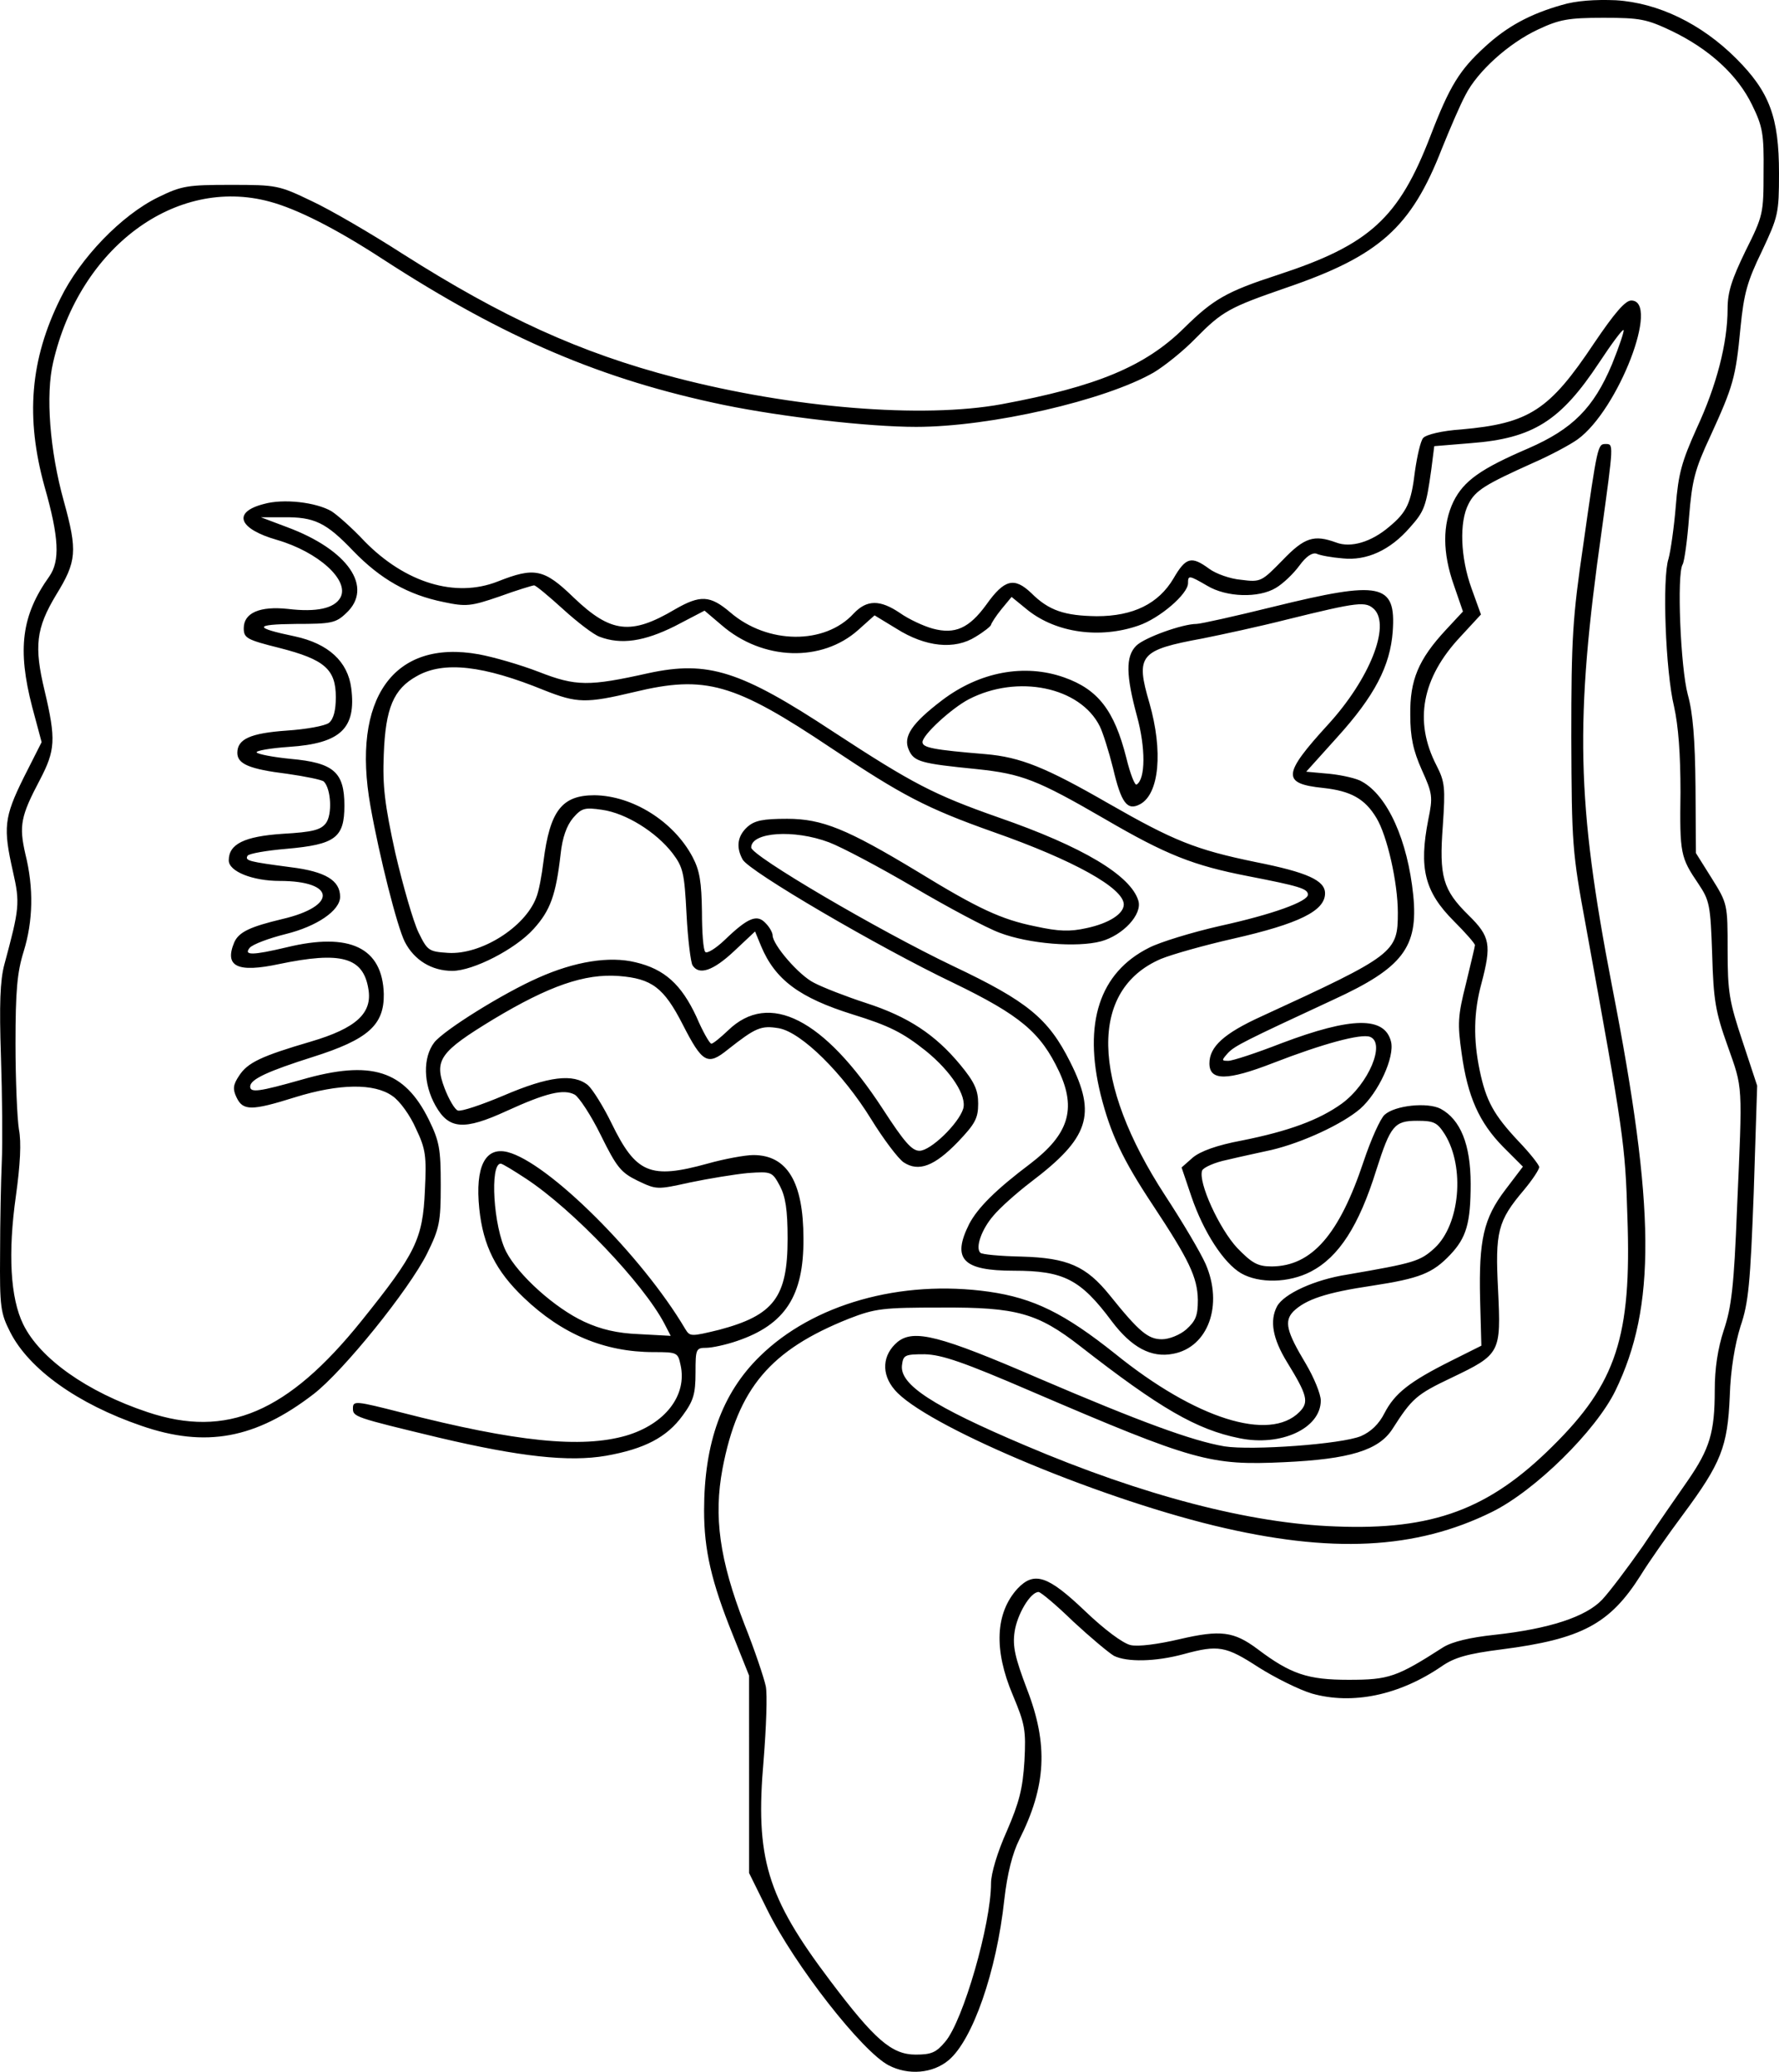
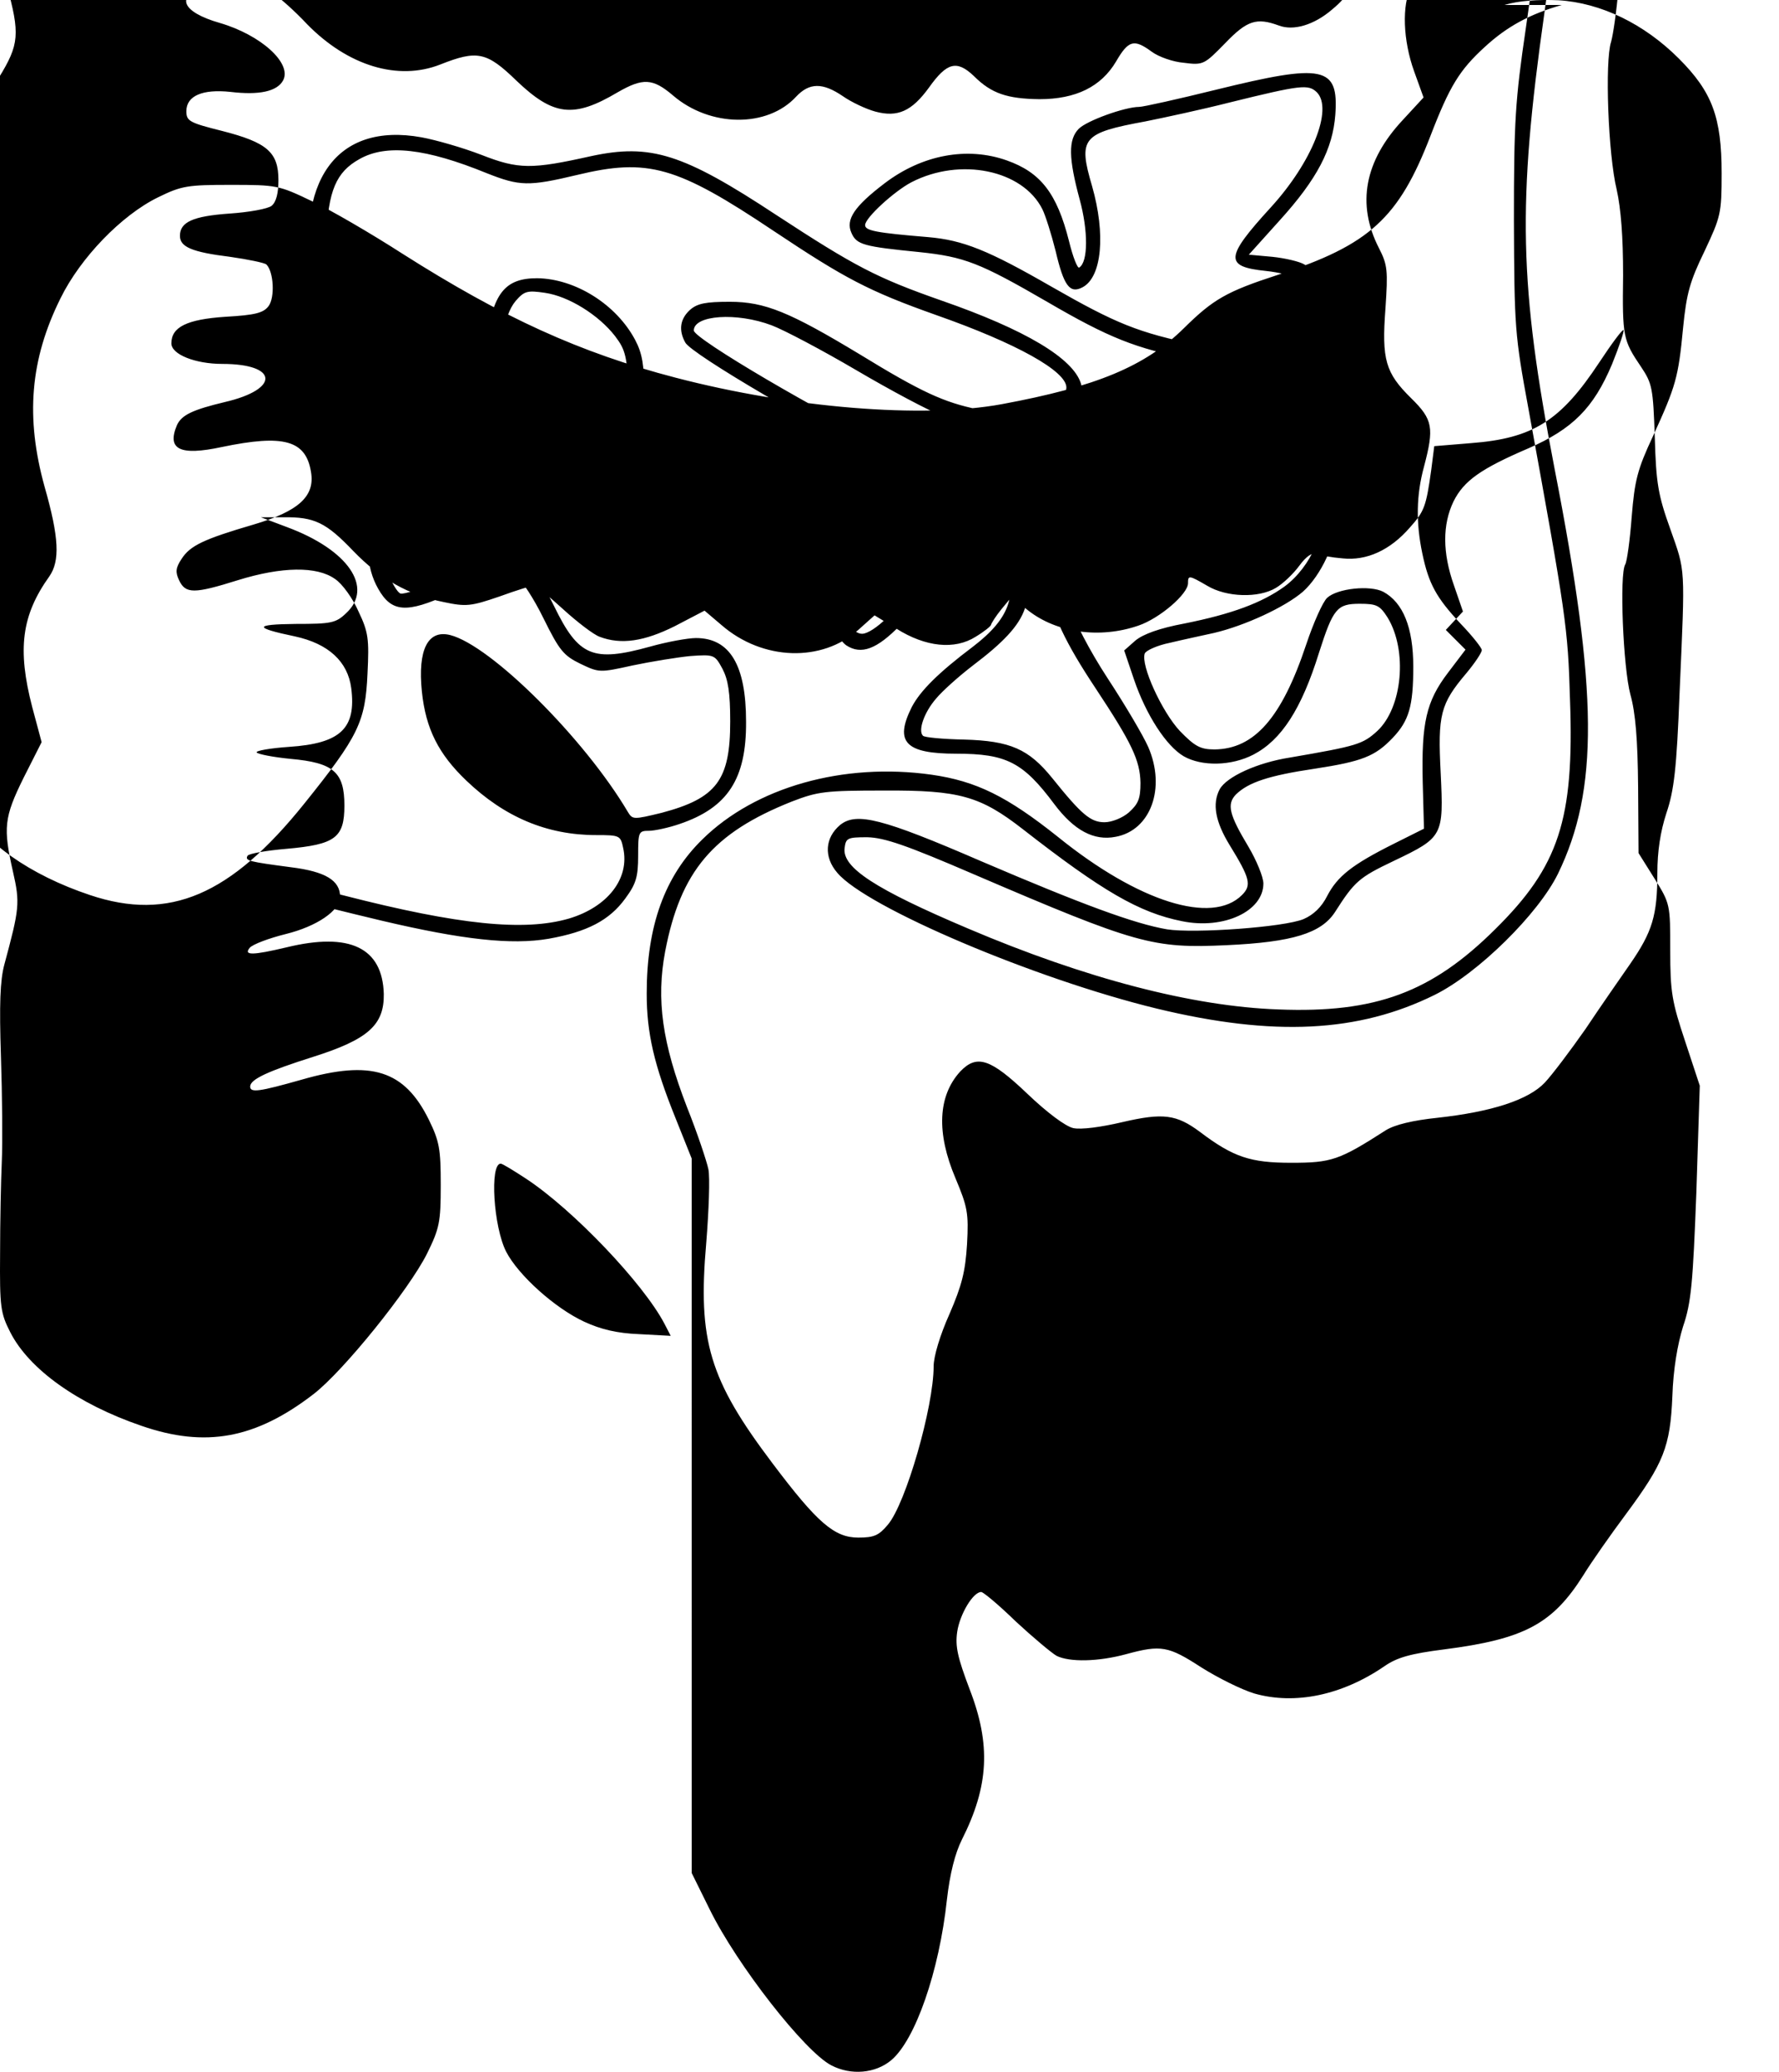
<svg xmlns="http://www.w3.org/2000/svg" xmlns:ns1="http://sodipodi.sourceforge.net/DTD/sodipodi-0.dtd" xmlns:ns2="http://www.inkscape.org/namespaces/inkscape" version="1.0" width="415.42pt" height="483.67pt" viewBox="0 0 415.42 483.67" preserveAspectRatio="xMidYMid" id="svg1" ns1:docname="digestion.svg" ns2:version="1.4.2 (ebf0e940d0, 2025-05-08)">
  <defs id="defs1" />
  <ns1:namedview id="namedview1" pagecolor="#ffffff" bordercolor="#000000" borderopacity="0.25" ns2:showpageshadow="2" ns2:pageopacity="0.0" ns2:pagecheckerboard="0" ns2:deskcolor="#d1d1d1" ns2:document-units="pt" ns2:zoom="1.5535714" ns2:cx="276.45977" ns2:cy="322.48276" ns2:window-width="3440" ns2:window-height="1371" ns2:window-x="0" ns2:window-y="0" ns2:window-maximized="1" ns2:current-layer="svg1" />
  <g transform="matrix(0.1,0,0,-0.1,-192.58,521.658)" fill="#000000" stroke="none" id="g1">
-     <path d="m 5573,5205 c -74,-21 -128,-50 -180,-98 -59,-54 -82,-91 -127,-208 -74,-192 -142,-254 -356,-324 -120,-39 -151,-57 -219,-124 -91,-90 -205,-137 -426,-178 -185,-34 -490,-9 -762,62 -223,58 -404,141 -637,289 -73,47 -169,103 -212,123 -77,37 -82,38 -189,38 -101,0 -115,-2 -170,-29 -86,-42 -182,-142 -228,-236 -71,-143 -82,-278 -37,-440 34,-119 36,-173 11,-209 -65,-91 -75,-170 -40,-305 l 22,-82 -42,-83 c -46,-93 -48,-117 -25,-219 17,-74 15,-87 -20,-217 -10,-37 -12,-93 -8,-215 3,-91 4,-201 2,-245 -2,-44 -4,-141 -4,-215 -1,-125 1,-139 24,-184 44,-86 157,-167 306,-218 150,-52 267,-30 402,74 70,54 223,244 265,328 29,59 32,73 32,160 0,84 -3,102 -28,153 -57,115 -134,140 -297,93 -99,-28 -120,-31 -120,-16 0,17 42,36 146,69 130,41 167,75 166,147 -3,108 -79,145 -227,109 -80,-19 -101,-19 -86,-1 7,8 44,22 84,32 73,18 127,55 127,87 0,38 -34,59 -115,69 -98,13 -108,15 -101,27 4,5 44,12 91,16 114,10 135,26 135,101 0,78 -25,100 -126,109 -41,4 -76,11 -79,15 -2,4 32,10 76,13 120,8 157,43 145,137 -8,62 -53,104 -132,121 -96,20 -96,28 2,29 83,0 94,2 118,25 65,60 5,148 -138,201 l -61,23 h 52 c 73,1 100,-12 164,-79 63,-65 127,-102 211,-119 52,-11 63,-10 130,13 41,15 78,26 81,26 4,0 34,-25 67,-55 34,-31 72,-60 86,-65 50,-19 104,-11 176,25 l 69,36 40,-34 c 96,-83 234,-87 319,-11 l 38,34 51,-31 c 68,-43 136,-50 185,-19 20,12 36,25 36,28 1,4 11,20 24,36 l 24,29 38,-31 c 67,-53 168,-67 258,-36 50,17 116,74 116,99 0,19 2,19 45,-6 45,-27 120,-29 160,-5 17,10 41,33 55,52 16,22 30,31 40,28 8,-4 36,-9 61,-11 56,-6 111,19 157,72 34,38 38,49 50,135 l 7,55 85,7 c 146,11 210,52 300,188 29,44 55,79 57,76 2,-2 -10,-38 -27,-80 -43,-102 -92,-151 -195,-196 -112,-48 -151,-76 -175,-124 -26,-54 -26,-120 1,-196 l 21,-61 -40,-43 c -64,-69 -84,-117 -83,-198 0,-53 7,-84 27,-129 25,-55 26,-63 15,-116 -22,-113 -9,-168 60,-237 27,-27 49,-52 49,-56 0,-3 -10,-44 -21,-90 -19,-75 -20,-93 -10,-163 14,-101 41,-161 97,-218 l 46,-46 -41,-54 c -51,-67 -62,-117 -59,-254 l 3,-110 -70,-35 c -98,-49 -132,-76 -156,-122 -13,-26 -32,-44 -55,-54 -45,-19 -255,-34 -319,-24 -76,13 -198,58 -434,159 -231,100 -291,115 -329,85 -36,-30 -39,-75 -7,-112 68,-81 462,-248 746,-317 273,-66 471,-56 649,32 101,50 242,189 288,283 95,196 94,423 -8,945 -83,430 -87,618 -24,1063 28,204 28,202 9,202 -18,0 -19,-2 -52,-235 -25,-170 -28,-218 -28,-450 1,-250 2,-267 34,-440 88,-484 92,-508 97,-680 10,-279 -26,-388 -175,-535 -148,-147 -279,-196 -506,-187 -200,7 -450,72 -725,189 -217,92 -293,142 -288,187 3,24 6,26 53,26 40,-1 90,-18 250,-87 380,-163 417,-173 589,-165 154,7 221,28 253,77 46,72 56,81 138,120 115,55 116,58 109,205 -7,136 -1,161 60,233 20,24 36,48 36,54 0,5 -22,33 -49,61 -57,61 -75,93 -90,165 -15,72 -14,136 4,202 24,91 21,110 -30,160 -60,59 -69,90 -60,209 6,89 5,102 -15,141 -53,103 -34,204 56,300 l 48,52 -22,61 c -26,72 -29,155 -7,197 16,32 40,46 151,96 39,17 86,42 104,55 95,69 193,324 125,324 -14,0 -39,-29 -87,-100 -104,-156 -151,-187 -310,-201 -45,-3 -82,-12 -89,-20 -6,-7 -14,-42 -19,-77 -9,-75 -19,-96 -60,-130 -42,-36 -90,-50 -124,-37 -52,19 -74,12 -125,-41 -49,-50 -51,-52 -97,-46 -25,2 -59,14 -75,26 -41,30 -54,27 -83,-23 -35,-59 -94,-88 -179,-88 -75,1 -112,13 -153,54 -40,38 -63,32 -105,-27 -40,-55 -73,-70 -125,-56 -22,6 -56,22 -76,36 -47,32 -78,32 -109,-1 -67,-73 -201,-72 -288,3 -47,40 -70,41 -129,7 -103,-61 -150,-55 -236,27 -70,68 -92,72 -178,38 -99,-39 -216,-3 -311,94 -28,30 -63,61 -77,70 -36,21 -112,30 -158,17 -74,-19 -60,-58 31,-84 96,-28 169,-94 148,-134 -14,-26 -56,-35 -123,-27 -65,7 -103,-9 -103,-45 0,-23 7,-27 83,-46 106,-27 132,-50 132,-115 0,-30 -5,-51 -16,-60 -9,-7 -53,-15 -98,-18 -86,-6 -116,-20 -116,-52 0,-26 28,-38 117,-49 42,-6 81,-14 85,-18 17,-17 20,-77 5,-97 -12,-16 -31,-21 -101,-25 -90,-6 -126,-24 -126,-62 0,-26 56,-48 119,-48 131,0 135,-59 6,-89 -75,-18 -101,-30 -112,-54 -24,-57 7,-72 105,-51 144,30 196,16 208,-58 10,-57 -29,-92 -134,-123 -116,-34 -148,-49 -168,-80 -14,-21 -15,-31 -6,-50 15,-32 35,-32 137,0 103,32 185,33 227,3 17,-11 42,-46 55,-76 23,-48 25,-64 21,-145 -5,-113 -21,-146 -148,-304 -172,-214 -315,-275 -500,-213 -141,47 -251,125 -290,205 -30,61 -36,166 -17,300 10,72 13,125 7,155 -4,25 -8,115 -8,200 0,124 4,167 19,215 22,71 24,148 4,228 -15,66 -11,88 34,173 36,69 38,94 11,208 -25,104 -20,146 27,224 48,78 50,102 18,218 -33,118 -43,249 -25,325 62,268 286,434 505,375 64,-17 155,-63 264,-134 285,-185 513,-282 798,-341 137,-28 337,-51 448,-51 174,0 442,62 555,127 25,15 69,50 98,80 62,63 79,72 209,117 220,75 294,141 366,326 19,47 43,103 55,125 28,55 101,121 170,153 49,23 70,27 152,27 86,0 101,-3 160,-31 87,-42 153,-102 187,-172 25,-51 28,-68 27,-157 0,-97 -1,-102 -42,-184 -32,-66 -42,-96 -42,-135 0,-81 -26,-180 -72,-279 -35,-78 -43,-106 -49,-182 -4,-49 -12,-105 -17,-123 -15,-45 -7,-263 13,-345 10,-45 15,-110 15,-200 -2,-144 0,-152 42,-214 26,-39 28,-49 32,-165 3,-107 8,-135 36,-213 36,-102 35,-84 22,-380 -7,-181 -13,-231 -31,-284 -14,-43 -21,-89 -21,-140 0,-99 -12,-137 -63,-211 -23,-33 -71,-102 -105,-153 -35,-50 -78,-107 -95,-125 -38,-40 -123,-68 -251,-82 -57,-6 -99,-16 -120,-29 -109,-70 -127,-76 -221,-76 -95,0 -135,13 -213,72 -55,41 -86,45 -181,23 -51,-12 -97,-18 -115,-14 -18,4 -61,36 -107,80 -86,82 -118,93 -157,52 -52,-57 -56,-143 -11,-249 28,-67 31,-81 27,-154 -4,-64 -12,-96 -41,-163 -22,-49 -37,-99 -37,-122 0,-95 -65,-321 -107,-370 -21,-25 -32,-30 -69,-30 -56,0 -96,35 -200,173 -148,196 -175,286 -155,515 6,75 9,153 5,172 -4,19 -26,85 -50,145 -58,150 -72,251 -51,363 36,188 112,277 295,350 62,24 79,26 217,26 175,1 224,-13 323,-90 186,-145 272,-195 372,-215 97,-20 190,23 190,88 0,15 -16,54 -35,86 -45,75 -51,99 -29,122 29,28 76,44 184,60 111,17 141,29 182,72 38,40 48,74 48,166 0,92 -24,150 -70,175 -31,16 -107,8 -131,-14 -10,-9 -32,-58 -49,-109 -57,-171 -121,-244 -214,-245 -33,0 -46,7 -81,43 -42,45 -92,154 -82,181 3,7 29,19 59,25 29,7 76,17 103,23 72,17 165,60 207,96 43,38 81,121 72,157 -15,59 -92,58 -256,-4 -59,-23 -114,-41 -124,-41 -16,0 -16,1 -1,18 16,17 38,28 247,125 161,74 198,122 186,243 -13,129 -60,233 -120,266 -11,7 -46,15 -75,18 l -55,5 72,80 c 88,97 124,167 130,247 8,113 -27,120 -279,58 -89,-22 -170,-40 -179,-40 -33,0 -122,-32 -141,-51 -25,-25 -24,-69 2,-165 20,-73 20,-146 -1,-159 -4,-3 -15,25 -24,62 -28,111 -66,160 -145,188 -93,33 -198,13 -285,-53 -71,-54 -92,-85 -78,-116 12,-28 29,-32 159,-45 105,-11 141,-25 298,-116 144,-84 207,-109 336,-134 118,-23 139,-29 139,-43 0,-16 -82,-46 -205,-73 -66,-15 -141,-38 -166,-51 -116,-58 -154,-176 -113,-343 23,-91 51,-151 122,-258 84,-127 104,-168 105,-221 0,-37 -5,-49 -27,-69 -15,-13 -40,-23 -57,-23 -32,0 -53,17 -122,103 -55,68 -98,87 -206,90 -49,1 -93,5 -96,9 -12,12 3,55 31,87 14,17 53,52 87,78 136,103 154,157 92,280 -51,102 -100,142 -273,224 -176,84 -472,258 -472,277 0,36 100,43 182,12 29,-11 118,-58 198,-105 80,-47 170,-95 200,-106 68,-26 181,-35 237,-20 51,14 97,63 87,95 -18,59 -130,126 -326,194 -151,53 -201,79 -386,200 -217,143 -293,167 -432,137 -139,-31 -169,-31 -256,3 -44,17 -107,35 -140,41 -199,36 -298,-103 -253,-355 21,-118 62,-280 80,-316 22,-43 63,-68 111,-68 49,0 148,51 190,98 39,43 52,79 63,175 4,38 14,66 29,84 20,23 27,25 68,19 56,-8 126,-52 164,-101 25,-33 28,-46 33,-143 3,-59 10,-113 14,-119 15,-24 48,-13 97,33 l 49,46 14,-34 c 33,-79 90,-121 215,-160 84,-26 116,-42 170,-85 59,-48 96,-105 87,-135 -11,-35 -76,-98 -102,-98 -18,0 -36,21 -86,98 -137,210 -265,276 -361,183 -18,-17 -35,-31 -39,-31 -4,0 -20,28 -35,63 -35,75 -74,111 -142,127 -61,15 -142,2 -227,-36 -82,-36 -220,-122 -243,-151 -27,-35 -26,-97 3,-148 31,-55 66,-58 166,-12 92,42 133,52 159,38 10,-6 38,-48 61,-95 37,-75 47,-87 86,-106 44,-21 45,-21 122,-4 43,9 104,19 135,22 56,4 57,3 75,-30 13,-25 18,-55 18,-123 0,-137 -32,-179 -160,-213 -66,-16 -68,-16 -79,2 -101,171 -320,389 -415,413 -52,13 -76,-34 -66,-132 9,-87 39,-146 104,-208 89,-85 188,-127 303,-127 55,0 57,-1 63,-30 16,-71 -36,-138 -127,-165 -104,-30 -256,-15 -525,54 -106,27 -113,28 -113,10 0,-20 2,-21 202,-69 187,-44 302,-57 389,-42 90,16 142,43 179,94 25,34 30,50 30,100 0,55 1,58 25,58 13,0 46,7 72,16 112,38 156,105 155,239 0,132 -38,195 -117,195 -19,0 -68,-9 -107,-20 -134,-37 -167,-23 -224,94 -19,39 -44,79 -55,89 -34,28 -92,21 -197,-24 -52,-22 -100,-38 -107,-35 -7,2 -21,26 -31,52 -25,66 -11,85 114,161 130,78 213,107 293,101 77,-6 105,-27 149,-113 46,-90 58,-97 105,-59 66,52 78,57 120,50 53,-10 149,-105 215,-212 29,-47 63,-92 76,-101 35,-23 72,-9 127,48 40,42 47,55 47,89 0,31 -8,50 -42,91 -58,70 -121,112 -220,144 -46,15 -100,36 -121,47 -35,17 -97,89 -97,111 0,6 -7,19 -16,28 -20,22 -41,14 -96,-39 -21,-20 -41,-32 -45,-28 -5,4 -8,47 -8,94 -1,69 -5,96 -22,128 -44,83 -140,143 -229,144 -76,0 -104,-36 -119,-154 -4,-33 -11,-71 -17,-85 -26,-69 -129,-134 -206,-129 -45,3 -48,5 -69,48 -12,25 -36,108 -54,185 -25,114 -30,157 -27,230 4,109 23,153 77,183 63,36 156,25 298,-33 76,-30 97,-31 210,-4 166,40 233,21 460,-131 165,-110 221,-140 379,-196 188,-66 304,-131 304,-169 0,-22 -35,-44 -86,-55 -40,-9 -66,-8 -121,4 -79,16 -133,41 -275,128 -164,99 -222,123 -304,123 -57,0 -76,-4 -93,-19 -23,-21 -27,-47 -11,-76 14,-27 318,-205 492,-288 157,-76 204,-116 247,-207 41,-88 22,-147 -67,-215 -81,-61 -123,-103 -143,-141 -41,-82 -15,-109 104,-109 117,0 156,-20 229,-118 46,-61 92,-86 143,-76 82,15 118,114 76,210 -12,27 -54,98 -94,159 -174,267 -178,481 -10,553 27,11 102,32 168,47 154,35 215,65 215,106 0,30 -41,49 -162,73 -141,29 -192,50 -344,137 -146,84 -205,108 -287,115 -121,10 -147,15 -147,28 0,17 68,79 108,100 114,59 260,29 306,-63 7,-14 21,-58 31,-98 19,-81 33,-100 63,-84 45,24 54,124 22,236 -33,112 -23,124 124,151 45,9 133,28 196,44 170,42 185,43 205,24 38,-39 -11,-163 -108,-269 -107,-117 -108,-138 -11,-148 64,-7 97,-25 124,-70 25,-41 50,-151 50,-221 0,-93 -7,-99 -318,-242 -88,-40 -122,-71 -122,-110 0,-41 41,-41 149,1 116,45 205,69 226,61 37,-14 -3,-110 -66,-156 -53,-38 -123,-64 -233,-86 -59,-11 -97,-25 -115,-40 l -26,-23 23,-68 c 28,-82 75,-155 116,-179 42,-24 111,-23 163,4 65,34 112,106 153,238 33,103 42,114 95,114 40,0 47,-4 65,-32 47,-77 35,-210 -24,-265 -34,-31 -47,-35 -204,-62 -77,-12 -148,-45 -164,-74 -18,-34 -10,-76 23,-130 48,-78 52,-94 29,-117 -70,-70 -242,-16 -430,136 -118,94 -190,130 -295,145 -206,29 -411,-29 -535,-151 -88,-86 -130,-202 -130,-360 0,-92 17,-166 67,-290 l 38,-95 V 1074 844 l 42,-85 c 64,-130 222,-332 284,-364 46,-24 103,-19 140,12 56,47 112,207 130,375 7,61 19,108 35,140 63,125 68,222 18,351 -28,74 -34,100 -29,134 6,41 37,93 56,93 5,0 42,-31 81,-69 40,-37 83,-73 95,-80 30,-15 97,-14 163,4 81,22 98,19 175,-31 38,-24 94,-52 124,-61 95,-27 205,-4 304,64 29,20 60,29 139,39 187,24 253,59 325,173 19,31 64,95 99,142 89,120 104,158 109,276 2,63 12,121 25,163 19,55 23,102 31,313 l 8,249 -34,103 c -31,93 -35,115 -35,213 0,107 0,109 -37,168 l -37,59 -1,155 c -1,110 -6,172 -18,215 -17,63 -26,282 -12,304 4,7 11,57 15,111 7,85 13,110 50,189 53,116 59,136 70,252 8,81 16,109 50,179 38,81 40,88 40,182 0,131 -22,190 -100,268 -81,81 -182,130 -281,136 -48,2 -93,-1 -126,-11 z M 3154,2465 c 111,-73 274,-245 323,-338 l 15,-29 -74,4 c -51,2 -89,11 -128,29 -69,32 -154,109 -182,163 -30,58 -39,206 -13,206 4,0 30,-16 59,-35 z" id="path1" />
+     <path d="m 5573,5205 c -74,-21 -128,-50 -180,-98 -59,-54 -82,-91 -127,-208 -74,-192 -142,-254 -356,-324 -120,-39 -151,-57 -219,-124 -91,-90 -205,-137 -426,-178 -185,-34 -490,-9 -762,62 -223,58 -404,141 -637,289 -73,47 -169,103 -212,123 -77,37 -82,38 -189,38 -101,0 -115,-2 -170,-29 -86,-42 -182,-142 -228,-236 -71,-143 -82,-278 -37,-440 34,-119 36,-173 11,-209 -65,-91 -75,-170 -40,-305 l 22,-82 -42,-83 c -46,-93 -48,-117 -25,-219 17,-74 15,-87 -20,-217 -10,-37 -12,-93 -8,-215 3,-91 4,-201 2,-245 -2,-44 -4,-141 -4,-215 -1,-125 1,-139 24,-184 44,-86 157,-167 306,-218 150,-52 267,-30 402,74 70,54 223,244 265,328 29,59 32,73 32,160 0,84 -3,102 -28,153 -57,115 -134,140 -297,93 -99,-28 -120,-31 -120,-16 0,17 42,36 146,69 130,41 167,75 166,147 -3,108 -79,145 -227,109 -80,-19 -101,-19 -86,-1 7,8 44,22 84,32 73,18 127,55 127,87 0,38 -34,59 -115,69 -98,13 -108,15 -101,27 4,5 44,12 91,16 114,10 135,26 135,101 0,78 -25,100 -126,109 -41,4 -76,11 -79,15 -2,4 32,10 76,13 120,8 157,43 145,137 -8,62 -53,104 -132,121 -96,20 -96,28 2,29 83,0 94,2 118,25 65,60 5,148 -138,201 l -61,23 h 52 c 73,1 100,-12 164,-79 63,-65 127,-102 211,-119 52,-11 63,-10 130,13 41,15 78,26 81,26 4,0 34,-25 67,-55 34,-31 72,-60 86,-65 50,-19 104,-11 176,25 l 69,36 40,-34 c 96,-83 234,-87 319,-11 l 38,34 51,-31 c 68,-43 136,-50 185,-19 20,12 36,25 36,28 1,4 11,20 24,36 l 24,29 38,-31 c 67,-53 168,-67 258,-36 50,17 116,74 116,99 0,19 2,19 45,-6 45,-27 120,-29 160,-5 17,10 41,33 55,52 16,22 30,31 40,28 8,-4 36,-9 61,-11 56,-6 111,19 157,72 34,38 38,49 50,135 l 7,55 85,7 c 146,11 210,52 300,188 29,44 55,79 57,76 2,-2 -10,-38 -27,-80 -43,-102 -92,-151 -195,-196 -112,-48 -151,-76 -175,-124 -26,-54 -26,-120 1,-196 l 21,-61 -40,-43 l 46,-46 -41,-54 c -51,-67 -62,-117 -59,-254 l 3,-110 -70,-35 c -98,-49 -132,-76 -156,-122 -13,-26 -32,-44 -55,-54 -45,-19 -255,-34 -319,-24 -76,13 -198,58 -434,159 -231,100 -291,115 -329,85 -36,-30 -39,-75 -7,-112 68,-81 462,-248 746,-317 273,-66 471,-56 649,32 101,50 242,189 288,283 95,196 94,423 -8,945 -83,430 -87,618 -24,1063 28,204 28,202 9,202 -18,0 -19,-2 -52,-235 -25,-170 -28,-218 -28,-450 1,-250 2,-267 34,-440 88,-484 92,-508 97,-680 10,-279 -26,-388 -175,-535 -148,-147 -279,-196 -506,-187 -200,7 -450,72 -725,189 -217,92 -293,142 -288,187 3,24 6,26 53,26 40,-1 90,-18 250,-87 380,-163 417,-173 589,-165 154,7 221,28 253,77 46,72 56,81 138,120 115,55 116,58 109,205 -7,136 -1,161 60,233 20,24 36,48 36,54 0,5 -22,33 -49,61 -57,61 -75,93 -90,165 -15,72 -14,136 4,202 24,91 21,110 -30,160 -60,59 -69,90 -60,209 6,89 5,102 -15,141 -53,103 -34,204 56,300 l 48,52 -22,61 c -26,72 -29,155 -7,197 16,32 40,46 151,96 39,17 86,42 104,55 95,69 193,324 125,324 -14,0 -39,-29 -87,-100 -104,-156 -151,-187 -310,-201 -45,-3 -82,-12 -89,-20 -6,-7 -14,-42 -19,-77 -9,-75 -19,-96 -60,-130 -42,-36 -90,-50 -124,-37 -52,19 -74,12 -125,-41 -49,-50 -51,-52 -97,-46 -25,2 -59,14 -75,26 -41,30 -54,27 -83,-23 -35,-59 -94,-88 -179,-88 -75,1 -112,13 -153,54 -40,38 -63,32 -105,-27 -40,-55 -73,-70 -125,-56 -22,6 -56,22 -76,36 -47,32 -78,32 -109,-1 -67,-73 -201,-72 -288,3 -47,40 -70,41 -129,7 -103,-61 -150,-55 -236,27 -70,68 -92,72 -178,38 -99,-39 -216,-3 -311,94 -28,30 -63,61 -77,70 -36,21 -112,30 -158,17 -74,-19 -60,-58 31,-84 96,-28 169,-94 148,-134 -14,-26 -56,-35 -123,-27 -65,7 -103,-9 -103,-45 0,-23 7,-27 83,-46 106,-27 132,-50 132,-115 0,-30 -5,-51 -16,-60 -9,-7 -53,-15 -98,-18 -86,-6 -116,-20 -116,-52 0,-26 28,-38 117,-49 42,-6 81,-14 85,-18 17,-17 20,-77 5,-97 -12,-16 -31,-21 -101,-25 -90,-6 -126,-24 -126,-62 0,-26 56,-48 119,-48 131,0 135,-59 6,-89 -75,-18 -101,-30 -112,-54 -24,-57 7,-72 105,-51 144,30 196,16 208,-58 10,-57 -29,-92 -134,-123 -116,-34 -148,-49 -168,-80 -14,-21 -15,-31 -6,-50 15,-32 35,-32 137,0 103,32 185,33 227,3 17,-11 42,-46 55,-76 23,-48 25,-64 21,-145 -5,-113 -21,-146 -148,-304 -172,-214 -315,-275 -500,-213 -141,47 -251,125 -290,205 -30,61 -36,166 -17,300 10,72 13,125 7,155 -4,25 -8,115 -8,200 0,124 4,167 19,215 22,71 24,148 4,228 -15,66 -11,88 34,173 36,69 38,94 11,208 -25,104 -20,146 27,224 48,78 50,102 18,218 -33,118 -43,249 -25,325 62,268 286,434 505,375 64,-17 155,-63 264,-134 285,-185 513,-282 798,-341 137,-28 337,-51 448,-51 174,0 442,62 555,127 25,15 69,50 98,80 62,63 79,72 209,117 220,75 294,141 366,326 19,47 43,103 55,125 28,55 101,121 170,153 49,23 70,27 152,27 86,0 101,-3 160,-31 87,-42 153,-102 187,-172 25,-51 28,-68 27,-157 0,-97 -1,-102 -42,-184 -32,-66 -42,-96 -42,-135 0,-81 -26,-180 -72,-279 -35,-78 -43,-106 -49,-182 -4,-49 -12,-105 -17,-123 -15,-45 -7,-263 13,-345 10,-45 15,-110 15,-200 -2,-144 0,-152 42,-214 26,-39 28,-49 32,-165 3,-107 8,-135 36,-213 36,-102 35,-84 22,-380 -7,-181 -13,-231 -31,-284 -14,-43 -21,-89 -21,-140 0,-99 -12,-137 -63,-211 -23,-33 -71,-102 -105,-153 -35,-50 -78,-107 -95,-125 -38,-40 -123,-68 -251,-82 -57,-6 -99,-16 -120,-29 -109,-70 -127,-76 -221,-76 -95,0 -135,13 -213,72 -55,41 -86,45 -181,23 -51,-12 -97,-18 -115,-14 -18,4 -61,36 -107,80 -86,82 -118,93 -157,52 -52,-57 -56,-143 -11,-249 28,-67 31,-81 27,-154 -4,-64 -12,-96 -41,-163 -22,-49 -37,-99 -37,-122 0,-95 -65,-321 -107,-370 -21,-25 -32,-30 -69,-30 -56,0 -96,35 -200,173 -148,196 -175,286 -155,515 6,75 9,153 5,172 -4,19 -26,85 -50,145 -58,150 -72,251 -51,363 36,188 112,277 295,350 62,24 79,26 217,26 175,1 224,-13 323,-90 186,-145 272,-195 372,-215 97,-20 190,23 190,88 0,15 -16,54 -35,86 -45,75 -51,99 -29,122 29,28 76,44 184,60 111,17 141,29 182,72 38,40 48,74 48,166 0,92 -24,150 -70,175 -31,16 -107,8 -131,-14 -10,-9 -32,-58 -49,-109 -57,-171 -121,-244 -214,-245 -33,0 -46,7 -81,43 -42,45 -92,154 -82,181 3,7 29,19 59,25 29,7 76,17 103,23 72,17 165,60 207,96 43,38 81,121 72,157 -15,59 -92,58 -256,-4 -59,-23 -114,-41 -124,-41 -16,0 -16,1 -1,18 16,17 38,28 247,125 161,74 198,122 186,243 -13,129 -60,233 -120,266 -11,7 -46,15 -75,18 l -55,5 72,80 c 88,97 124,167 130,247 8,113 -27,120 -279,58 -89,-22 -170,-40 -179,-40 -33,0 -122,-32 -141,-51 -25,-25 -24,-69 2,-165 20,-73 20,-146 -1,-159 -4,-3 -15,25 -24,62 -28,111 -66,160 -145,188 -93,33 -198,13 -285,-53 -71,-54 -92,-85 -78,-116 12,-28 29,-32 159,-45 105,-11 141,-25 298,-116 144,-84 207,-109 336,-134 118,-23 139,-29 139,-43 0,-16 -82,-46 -205,-73 -66,-15 -141,-38 -166,-51 -116,-58 -154,-176 -113,-343 23,-91 51,-151 122,-258 84,-127 104,-168 105,-221 0,-37 -5,-49 -27,-69 -15,-13 -40,-23 -57,-23 -32,0 -53,17 -122,103 -55,68 -98,87 -206,90 -49,1 -93,5 -96,9 -12,12 3,55 31,87 14,17 53,52 87,78 136,103 154,157 92,280 -51,102 -100,142 -273,224 -176,84 -472,258 -472,277 0,36 100,43 182,12 29,-11 118,-58 198,-105 80,-47 170,-95 200,-106 68,-26 181,-35 237,-20 51,14 97,63 87,95 -18,59 -130,126 -326,194 -151,53 -201,79 -386,200 -217,143 -293,167 -432,137 -139,-31 -169,-31 -256,3 -44,17 -107,35 -140,41 -199,36 -298,-103 -253,-355 21,-118 62,-280 80,-316 22,-43 63,-68 111,-68 49,0 148,51 190,98 39,43 52,79 63,175 4,38 14,66 29,84 20,23 27,25 68,19 56,-8 126,-52 164,-101 25,-33 28,-46 33,-143 3,-59 10,-113 14,-119 15,-24 48,-13 97,33 l 49,46 14,-34 c 33,-79 90,-121 215,-160 84,-26 116,-42 170,-85 59,-48 96,-105 87,-135 -11,-35 -76,-98 -102,-98 -18,0 -36,21 -86,98 -137,210 -265,276 -361,183 -18,-17 -35,-31 -39,-31 -4,0 -20,28 -35,63 -35,75 -74,111 -142,127 -61,15 -142,2 -227,-36 -82,-36 -220,-122 -243,-151 -27,-35 -26,-97 3,-148 31,-55 66,-58 166,-12 92,42 133,52 159,38 10,-6 38,-48 61,-95 37,-75 47,-87 86,-106 44,-21 45,-21 122,-4 43,9 104,19 135,22 56,4 57,3 75,-30 13,-25 18,-55 18,-123 0,-137 -32,-179 -160,-213 -66,-16 -68,-16 -79,2 -101,171 -320,389 -415,413 -52,13 -76,-34 -66,-132 9,-87 39,-146 104,-208 89,-85 188,-127 303,-127 55,0 57,-1 63,-30 16,-71 -36,-138 -127,-165 -104,-30 -256,-15 -525,54 -106,27 -113,28 -113,10 0,-20 2,-21 202,-69 187,-44 302,-57 389,-42 90,16 142,43 179,94 25,34 30,50 30,100 0,55 1,58 25,58 13,0 46,7 72,16 112,38 156,105 155,239 0,132 -38,195 -117,195 -19,0 -68,-9 -107,-20 -134,-37 -167,-23 -224,94 -19,39 -44,79 -55,89 -34,28 -92,21 -197,-24 -52,-22 -100,-38 -107,-35 -7,2 -21,26 -31,52 -25,66 -11,85 114,161 130,78 213,107 293,101 77,-6 105,-27 149,-113 46,-90 58,-97 105,-59 66,52 78,57 120,50 53,-10 149,-105 215,-212 29,-47 63,-92 76,-101 35,-23 72,-9 127,48 40,42 47,55 47,89 0,31 -8,50 -42,91 -58,70 -121,112 -220,144 -46,15 -100,36 -121,47 -35,17 -97,89 -97,111 0,6 -7,19 -16,28 -20,22 -41,14 -96,-39 -21,-20 -41,-32 -45,-28 -5,4 -8,47 -8,94 -1,69 -5,96 -22,128 -44,83 -140,143 -229,144 -76,0 -104,-36 -119,-154 -4,-33 -11,-71 -17,-85 -26,-69 -129,-134 -206,-129 -45,3 -48,5 -69,48 -12,25 -36,108 -54,185 -25,114 -30,157 -27,230 4,109 23,153 77,183 63,36 156,25 298,-33 76,-30 97,-31 210,-4 166,40 233,21 460,-131 165,-110 221,-140 379,-196 188,-66 304,-131 304,-169 0,-22 -35,-44 -86,-55 -40,-9 -66,-8 -121,4 -79,16 -133,41 -275,128 -164,99 -222,123 -304,123 -57,0 -76,-4 -93,-19 -23,-21 -27,-47 -11,-76 14,-27 318,-205 492,-288 157,-76 204,-116 247,-207 41,-88 22,-147 -67,-215 -81,-61 -123,-103 -143,-141 -41,-82 -15,-109 104,-109 117,0 156,-20 229,-118 46,-61 92,-86 143,-76 82,15 118,114 76,210 -12,27 -54,98 -94,159 -174,267 -178,481 -10,553 27,11 102,32 168,47 154,35 215,65 215,106 0,30 -41,49 -162,73 -141,29 -192,50 -344,137 -146,84 -205,108 -287,115 -121,10 -147,15 -147,28 0,17 68,79 108,100 114,59 260,29 306,-63 7,-14 21,-58 31,-98 19,-81 33,-100 63,-84 45,24 54,124 22,236 -33,112 -23,124 124,151 45,9 133,28 196,44 170,42 185,43 205,24 38,-39 -11,-163 -108,-269 -107,-117 -108,-138 -11,-148 64,-7 97,-25 124,-70 25,-41 50,-151 50,-221 0,-93 -7,-99 -318,-242 -88,-40 -122,-71 -122,-110 0,-41 41,-41 149,1 116,45 205,69 226,61 37,-14 -3,-110 -66,-156 -53,-38 -123,-64 -233,-86 -59,-11 -97,-25 -115,-40 l -26,-23 23,-68 c 28,-82 75,-155 116,-179 42,-24 111,-23 163,4 65,34 112,106 153,238 33,103 42,114 95,114 40,0 47,-4 65,-32 47,-77 35,-210 -24,-265 -34,-31 -47,-35 -204,-62 -77,-12 -148,-45 -164,-74 -18,-34 -10,-76 23,-130 48,-78 52,-94 29,-117 -70,-70 -242,-16 -430,136 -118,94 -190,130 -295,145 -206,29 -411,-29 -535,-151 -88,-86 -130,-202 -130,-360 0,-92 17,-166 67,-290 l 38,-95 V 1074 844 l 42,-85 c 64,-130 222,-332 284,-364 46,-24 103,-19 140,12 56,47 112,207 130,375 7,61 19,108 35,140 63,125 68,222 18,351 -28,74 -34,100 -29,134 6,41 37,93 56,93 5,0 42,-31 81,-69 40,-37 83,-73 95,-80 30,-15 97,-14 163,4 81,22 98,19 175,-31 38,-24 94,-52 124,-61 95,-27 205,-4 304,64 29,20 60,29 139,39 187,24 253,59 325,173 19,31 64,95 99,142 89,120 104,158 109,276 2,63 12,121 25,163 19,55 23,102 31,313 l 8,249 -34,103 c -31,93 -35,115 -35,213 0,107 0,109 -37,168 l -37,59 -1,155 c -1,110 -6,172 -18,215 -17,63 -26,282 -12,304 4,7 11,57 15,111 7,85 13,110 50,189 53,116 59,136 70,252 8,81 16,109 50,179 38,81 40,88 40,182 0,131 -22,190 -100,268 -81,81 -182,130 -281,136 -48,2 -93,-1 -126,-11 z M 3154,2465 c 111,-73 274,-245 323,-338 l 15,-29 -74,4 c -51,2 -89,11 -128,29 -69,32 -154,109 -182,163 -30,58 -39,206 -13,206 4,0 30,-16 59,-35 z" id="path1" />
  </g>
</svg>